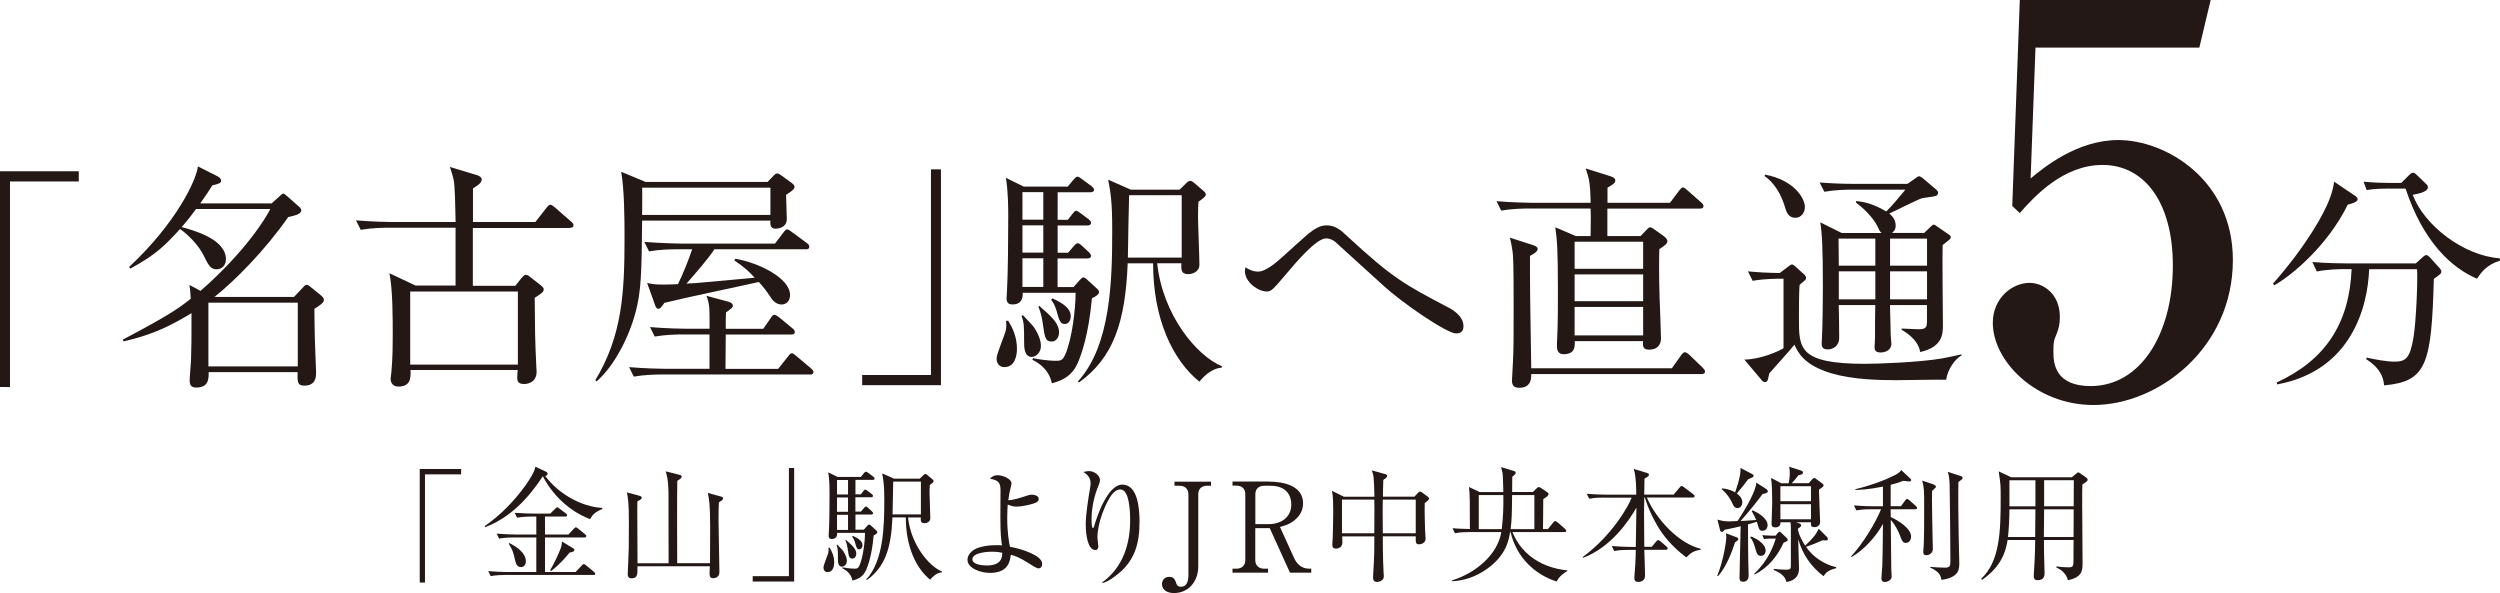
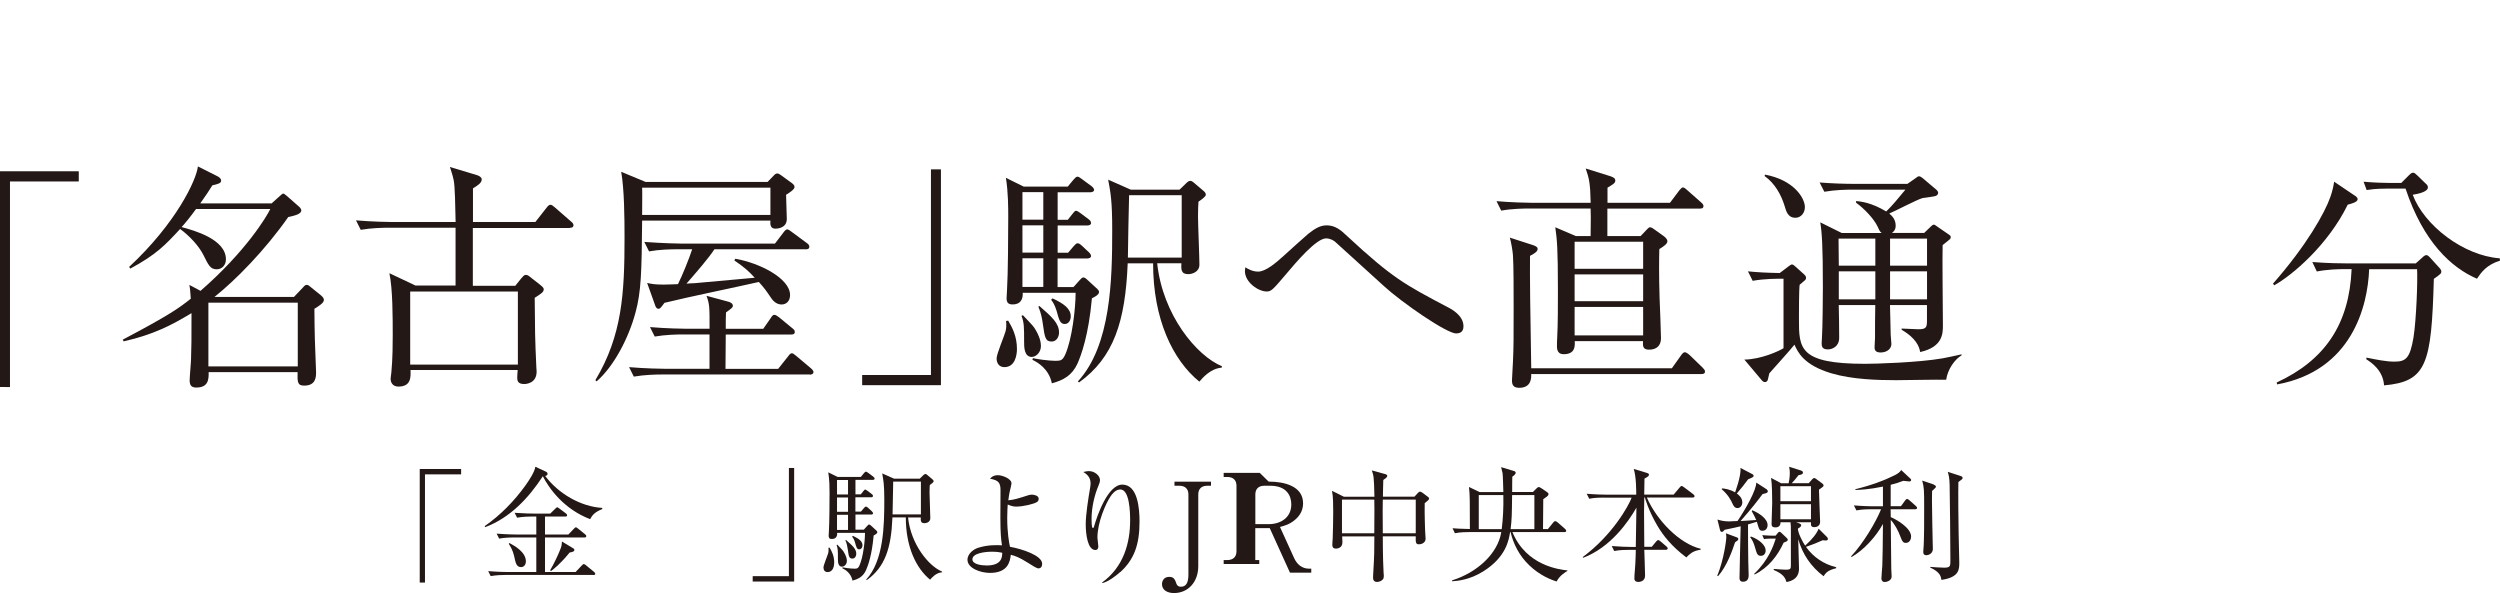
<svg xmlns="http://www.w3.org/2000/svg" id="_レイヤー_2" viewBox="0 0 390.73 92.69">
  <g id="_ヘッダー">
    <path d="M1.56,28.36v32.13H0V26.77h12.31v1.59H1.56Z" style="fill:#231815;" />
    <path d="M42.47,31.77l1.33-1.19c.19-.15.33-.33.48-.33.11,0,.41.26.63.44l1.85,1.63c.19.15.33.41.33.56,0,.59-1.04.82-2.04,1.04-3.59,5.15-8.23,9.86-11.53,12.49h12.42l1.45-1.52c.15-.19.33-.37.56-.37s.41.19.59.33l1.56,1.26c.26.22.52.44.52.78,0,.44-.7.89-1.48,1.37,0,1.07.04,3.93.07,4.78.07,1.71.19,4.97.19,5.12,0,.7,0,2.11-1.85,2.11-1.07,0-1.07-.56-1.04-2.11h-13.9c.04,1.22-.11,2.41-1.93,2.41-.67,0-1.04-.26-1.04-1.11,0-.56.22-2.89.22-3.37.07-1.74.07-3.15.07-7.15-3.04,1.85-5.97,3.37-10.6,4.41l-.15-.26c7.38-3.89,8.93-5.04,10.64-6.41-.11-1.41-.11-1.56-.22-2.15l1.74.93c7.15-6.23,10.38-11.68,10.9-12.79h-11.6c-1,1.37-1.74,2.26-2.26,2.82,1.93.52,6.93,1.89,6.93,5.04,0,.93-.63,1.56-1.45,1.56-.96,0-1.26-.59-2.08-2.26-.7-1.37-2.11-2.93-3.63-4.04-2.3,2.48-3.67,3.97-7.78,6.19l-.19-.26c7.34-6.82,10.53-13.6,10.75-15.71l3.15,1.59c.19.11.48.33.48.63,0,.41-.44.52-1.37.74-.48.78-1,1.56-1.89,2.82h11.16ZM32.57,47.3v9.97h13.97v-9.97h-13.97Z" style="fill:#231815;" />
    <path d="M89.06,35.63h-15.16v9.04h6.63l.96-1.19c.22-.26.44-.52.67-.52.26,0,.44.11.7.33l1.56,1.22c.26.22.56.44.56.7,0,.44-.37.67-1.41,1.33.04,5.08.04,6.26.26,10.93,0,.19.04.33.04.59,0,1.89-1.67,1.96-1.96,1.96-1.07,0-1.07-.63-1.07-1.04,0-.3.04-.74.07-1.15h-16.75c.04,1.08.11,2.59-1.89,2.59-.89,0-1.22-.63-1.22-1.22,0-.15.07-.63.11-.93.22-2.19.22-4.89.22-5.86,0-2.82,0-7.23-.52-9.71l4.08,1.93h6.26v-9.04h-10.45c-.93,0-2.71.04-4.37.33l-.74-1.48c2.56.22,5.19.26,5.71.26h9.86c-.04-2.19-.11-5.75-.3-6.52-.15-.78-.41-1.48-.59-2.08l4.19,1.26c.41.11.78.37.78.67,0,.52-.52.89-1.37,1.41v5.26h9.75l1.74-2.22c.22-.3.41-.48.63-.48.15,0,.37.15.63.37l2.59,2.26c.19.15.37.33.37.56,0,.37-.33.41-.56.41ZM80.94,45.56h-16.83v11.42h16.83v-11.42Z" style="fill:#231815;" />
    <path d="M122.86,30.44c0,.59.11,3.22.11,3.78,0,1.48-1.56,1.52-1.78,1.52-.82,0-.82-.7-.78-1.26h-20.05c-.07,8.12-.15,11.12-1.04,14.38-1.04,3.89-3.34,8.38-6.08,10.75l-.19-.19c4.19-7,4.56-13.56,4.56-22.27,0-3.22-.04-7.52-.52-10.3l3.82,1.59h19.05l.93-.96c.19-.22.37-.37.59-.37.19,0,.37.11.63.3l1.63,1.19c.26.19.44.37.44.63,0,.37-.7.82-1.33,1.22ZM126.56,58.53h-23.13c-.93,0-2.71.04-4.37.33l-.74-1.48c2.56.22,5.19.26,5.71.26h6.86v-5.37h-4.19c-.93,0-2.71.04-4.37.33l-.74-1.48c2.56.22,5.23.26,5.71.26h3.6c0-3.45,0-3.82-.48-5.15l3.3.89c.33.07.82.26.82.67,0,.26-.15.37-1.07,1.04-.04.82-.04,1-.04,2.56h5.86l1.19-1.71c.19-.3.33-.48.56-.48.15,0,.52.22.7.37l2.11,1.74c.19.15.37.3.37.56,0,.37-.3.41-.56.41h-10.23c0,.56-.04,5.23-.04,5.37h8.23l1.56-1.96c.22-.3.37-.48.59-.48.15,0,.3.11.67.41l2.33,1.96c.15.15.37.33.37.56,0,.33-.33.41-.56.41ZM120.41,29.33h-20.05c.04.59,0,2.85,0,4.26h20.05v-4.26ZM125.93,38.96h-14.27c-.89,1.37-2.85,3.63-4.37,5.37.33-.04.7-.04,1.26-.07,1.19-.11,2-.19,9.41-.85-.96-1.04-1.56-1.59-3.19-2.71l.15-.26c3.71.63,8.56,3.04,8.56,5.67,0,1-.63,1.48-1.33,1.48-.82,0-1.37-.63-1.59-.96-.93-1.37-1.04-1.52-1.96-2.56-4.08.93-10.67,2.26-14.75,3.26-.63.85-.7.93-.93.93-.26,0-.41-.22-.48-.41l-1.3-3.63c.67.15,1.11.26,2.63.26,1.04,0,1.78-.07,2.19-.07.67-1.33,1.74-3.97,2.22-5.45h-2.37c-1,0-2.78.04-4.37.33l-.74-1.48c3.04.22,5.26.26,5.71.26h14.71l1.33-1.74c.22-.3.41-.48.59-.48s.37.15.67.37l2.41,1.78c.22.15.37.33.37.56,0,.37-.33.41-.56.41Z" style="fill:#231815;" />
    <path d="M134.75,60.2v-1.59h10.75V26.47h1.56v33.73h-12.31Z" style="fill:#231815;" />
    <path d="M156.98,57.38c-.78,0-1.22-.56-1.22-1.37,0-.7,1.26-3.63,1.41-4.26.15-.63.11-1.15.07-1.59l.33-.04c.63,1.04,1.37,2.45,1.37,4.41,0,1-.3,2.85-1.96,2.85ZM170.66,46.6c-.52,5.78-1.67,8.9-2.26,10.23-.85,1.85-2.19,2.59-4,3.08-.48-2.3-2.26-3.3-3.04-3.67l.07-.26c2.08.41,3.48.41,3.6.41.74,0,1.04-.07,1.45-.96,1.08-2.41,1.63-7.23,1.63-9.67h-8.27c.04.59-.04,1.82-1.59,1.82-.74,0-.93-.37-.93-1,0-.22.07-1.11.07-1.3.15-2.33.19-8.78.19-11.34,0-1.3,0-3.97-.37-6.15l2.78,1.37h6.89l.89-1.07c.26-.3.44-.48.63-.48.22,0,.41.19.74.41l1.45,1.07c.26.19.41.44.41.59,0,.26-.33.37-.59.37h-5.11v4.3h1.59l.7-.89c.3-.37.41-.52.59-.52s.41.19.74.41l1.19.89c.19.15.41.33.41.59,0,.33-.33.41-.59.41h-4.63v4.26h1.63l.89-1.04c.26-.3.41-.44.59-.44.22,0,.37.11.67.37l1.11,1.04c.22.19.33.44.33.59,0,.22-.22.37-.56.37h-4.67v4.48h2.48l.96-1.07c.22-.26.41-.44.59-.44s.41.15.74.48l1.45,1.33c.15.15.26.3.26.48,0,.44-.85.85-1.11.96ZM161.28,55.79c-1.22,0-1.22-1.56-1.22-2.34,0-2.3,0-3.08-.41-4.08l.22-.11c.26.3,1.59,1.63,1.78,1.96.89,1.37,1.04,2.33,1.04,2.85,0,1.07-.82,1.71-1.41,1.71ZM163.06,30.03h-3.26v4.3h3.26v-4.3ZM163.06,35.22h-3.26v4.26h3.26v-4.26ZM163.06,40.37h-3.26v4.48h3.26v-4.48ZM164.36,53.38c-.96,0-1.08-.63-1.37-2.74-.11-.82-.3-1.78-.7-2.71l.15-.11c1.96,1.7,3.08,2.71,3.08,4.15,0,.63-.37,1.41-1.15,1.41ZM166.43,50.64c-.74,0-.89-.59-1.3-2.08-.3-.96-.59-1.37-.85-1.71l.22-.22c1.74.82,2.85,1.59,2.85,2.82,0,.59-.33,1.19-.93,1.19ZM190.97,57.46c-1.78.11-3.08,1.67-3.52,2.19-4.15-3.37-7.23-9.75-7.23-18.49h-3.97c-.37,9.12-2.19,14.71-7.6,18.61l-.19-.15c5.19-5.63,5.37-15.97,5.37-23.68,0-4.6-.26-5.82-.63-7.86l3.52,1.56h7.64l1.07-1.04c.22-.22.41-.33.59-.33s.33.07.63.33l1.48,1.26c.22.19.33.37.33.59,0,.26-.7.78-1.15,1.07-.04.63-.07,1.33-.07,2.33,0,1.19.22,6.38.22,7.52s-1.15,1.48-1.74,1.48c-1.19,0-1.11-.82-1.08-1.7h-3.78c.85,8.08,6.19,14.49,10.12,16.09l-.04.22ZM184.7,30.51h-8.23c-.04,1.41-.19,8.23-.19,9.75h8.41v-9.75Z" style="fill:#231815;" />
    <path d="M227.6,52.12c-1.52,0-8.56-4.89-11.23-7.34-1.07-.96-6.63-6-7.71-7-.19-.15-.7-.52-1.41-.52-1.52,0-4.63,3.67-6.19,5.52-2.11,2.48-2.37,2.78-3.08,2.78-1.33,0-3.41-1.45-3.41-3.19,0-.15.04-.33.07-.59.37.22,1.07.67,2,.67,1.15,0,2.74-1.33,3.97-2.45.63-.56,3.3-3,3.85-3.45,1.08-.85,1.89-1.33,2.89-1.33,1.3,0,2.19.7,3.22,1.7,7.04,6.52,8.93,7.52,15.6,11.04.67.33,2.56,1.33,2.56,3.04,0,1.07-.82,1.11-1.15,1.11Z" style="fill:#231815;" />
    <path d="M261,31.7l1.45-1.93c.19-.22.41-.48.56-.48.19,0,.48.22.67.41l2.19,1.93c.22.19.37.37.37.56,0,.37-.3.41-.56.41h-14.46v4.3h5.19l.78-.82c.26-.26.48-.56.7-.56s.52.22.67.33l1.45,1.04c.26.19.59.48.59.82,0,.37-.48.74-1.26,1.22-.04,1.52-.07,4.04.04,7.6.04.96.22,5.63.22,6.34,0,1.15-.7,1.78-1.85,1.78-1,0-1-.56-.96-1.33h-10.67c.04.78.07,2.04-1.74,2.04-.85,0-1.04-.63-1.04-1.19,0-.33,0-1,.04-1.45.11-2,.11-5.11.11-7.3,0-6.86-.15-7.97-.41-9.9l3.19,1.37h2.33c.04-2.96.04-3.3,0-4.3h-9.6c-.63,0-2.59,0-4.37.33l-.74-1.48c2.15.19,4.93.26,5.71.26h9.01c-.07-3.26-.26-3.82-.78-5.37l3.89,1.22c.41.15.74.3.74.67,0,.41-.37.59-1.22,1.11v2.37h9.78ZM261.29,57.57l1.45-2.04c.19-.26.37-.48.59-.48.19,0,.48.22.67.37l2.11,2.04c.19.19.37.41.37.59,0,.37-.3.41-.56.41h-26.61c.04.56.04,2.15-1.85,2.15-.89,0-1.15-.41-1.15-1.15,0-.48.15-2.45.15-2.85.11-2.15.11-4.11.11-8.49,0-2.63,0-6.71-.11-8.27-.07-.78-.26-1.89-.48-2.71l3.56,1.15c.44.15.78.3.78.59,0,.41-.37.67-1.19,1.11-.04,2.34.04,9.79.19,17.57h21.98ZM246.1,37.78v4.23h10.71v-4.23h-10.71ZM246.1,42.89v4.19h10.71v-4.19h-10.71ZM246.1,47.97v4.45h10.71v-4.45h-10.71Z" style="fill:#231815;" />
    <path d="M304.18,59.35c-1.26-.04-6.71.07-7.82.07-2.85,0-6.86-.11-10.12-1.07-4.37-1.3-5.26-3.34-5.78-4.48-.56.74-3.37,3.82-3.93,4.48-.11.37-.19.93-.26,1.07-.04.11-.19.3-.41.3-.19,0-.37-.11-.52-.3l-2.71-3.22c2.63-.04,5.41-1.33,6.12-1.78v-10.86c-1.11,0-3,0-4.82.33l-.74-1.48c1.63.15,2.74.22,4.97.26l1.37-1.04c.22-.15.41-.3.52-.3.15,0,.33.11.48.26l1.48,1.33c.15.15.26.3.26.48,0,.22-.11.37-.22.44-.19.15-.56.48-.78.67-.11.74-.11,4.52-.11,5.34,0,4.6,0,7.01,10.34,7.01,1.63,0,8.23-.19,12.08-.85.78-.15,2.04-.41,3-.63v.15c-1.08.63-2.19,2.22-2.41,3.82ZM280.57,34.03c-1.11,0-1.41-1-1.63-1.78-.56-1.85-1.56-3.6-3.15-4.74l.07-.22c4.52.85,6.23,3.67,6.23,5.08,0,.89-.59,1.67-1.52,1.67ZM304.77,37.37c-.15.15-.96.78-1.15.93-.07,1.78.04,10.53.04,12.53,0,1.26,0,3.41-3.56,4.19-.22-1.56-1.56-2.71-2.89-3.48v-.19c.37,0,2.19.11,2.59.11,1.22,0,1.37-.26,1.37-1.33v-2.45h-5.78c0,.37.11,3.97.11,4.63,0,.15.11,1.3.11,1.45,0,.67-.59,1.33-1.7,1.33-.93,0-.93-.56-.93-.85,0-.19.07-1.19.07-1.41,0-.74,0-4.34.04-5.15h-5.71c.04.74.07,4.3.07,5.11,0,1.37-1.07,1.82-1.78,1.82-.96,0-.96-.59-.96-1,0-.11.04-.59.04-.7.11-1.67.15-6.52.15-7.97,0-6.56-.15-8.64-.41-10.19l3.37,1.67h6.23c-.3-.26-.33-.33-.63-1-.63-1.3-2.11-2.82-3.37-3.74v-.26c.7.07,2.37.22,4.71,1.63.89-.85,1.93-2.11,3-3.41h-8.3c-.96,0-2.74.04-4.37.33l-.74-1.45c1.93.15,3.82.22,5.71.22h8.01l1.33-.93c.15-.11.33-.26.48-.26.19,0,.48.19.59.3l2.15,1.82c.07.07.26.26.26.48,0,.07-.07.33-.3.44-.26.15-1.82.3-2.15.37-.82.22-4.37,2.08-5.19,2.41.33.3,1,.85,1,1.89,0,.67-.33.96-.59,1.15h5.04l1.04-1c.15-.15.3-.3.48-.3.11,0,.33.15.41.22l1.93,1.33c.19.11.3.26.3.37,0,.15-.04.22-.11.33ZM293.1,37.29h-5.75c0,1.04.04,3,.04,4.23h5.71v-4.23ZM293.1,42.41h-5.71v4.37h5.71v-4.37ZM301.18,37.29h-5.78v4.23h5.78v-4.23ZM301.18,42.41h-5.78v4.37h5.78v-4.37Z" style="fill:#231815;" />
-     <path d="M318.13,7.44l-.76,20.45c2.03-1.69,7.27-6,13.69-6,7.44,0,17.92,6.17,17.92,18.76,0,13.77-11.66,22.65-21.8,22.65-8.96,0-15.72-6.84-15.72-12.84,0-3.89,3.04-6.25,5.75-6.25,2.11,0,4.73,1.69,4.73,5.32,0,1.1-.17,1.86-.59,2.87-.34.76-.42,1.01-.42,2.62,0,1.86.34,5.32,5.83,5.32,7.77,0,12.84-8.11,12.84-18.84,0-9.8-4.39-15.72-10.99-15.72-6.17,0-10.73,4.99-12.93,7.52l-1.18-1.1,1.18-32.2h29.83l-1.77,7.44h-25.6Z" style="fill:#231815;" />
    <path d="M366.93,31.99c-3.08,6.3-8.67,11.04-11.49,12.6l-.19-.26c5.19-5.89,8.12-11.08,8.97-13.56.33-.93.48-1.67.59-2.37l3.19,2.15c.19.11.48.33.48.59,0,.44-.96.7-1.56.85ZM380.39,43.59c-.37,13.34-1.11,16.05-7.78,16.64-.15-2.33-1.96-3.56-2.78-4.08l.04-.26c1.56.33,3.15.63,4.3.63,1.78,0,2.48-.41,3.04-3.78.44-2.74.67-8.93.56-10.67h-7.49c-.22,5.82-2.71,15.86-14.38,18.01l-.07-.3c7.52-3.48,11.34-9.08,11.71-17.72h-1.07c-.93,0-2.71.04-4.37.37l-.7-1.48c2.3.19,4.56.22,5.67.22h10.49l1-.89c.22-.22.44-.41.67-.41.19,0,.37.19.52.33l1.48,1.63c.19.19.33.41.33.59,0,.33-.11.41-1.15,1.15ZM387.13,43.56c-3.97-1.7-8.38-5.71-11.16-14.08h-2.97c-1.85,0-2.59.15-3.11.22l-.48-1.3c1.67.15,3.3.19,4.04.19h1.85l1.19-1.19c.33-.33.48-.41.67-.41.22,0,.37.19.63.41l1.37,1.33c.22.19.3.33.3.56,0,.74-1.71,1.04-2.37,1.15,1.78,4.78,7.93,9.53,13.6,9.93l.04.37c-2.08.63-2.93,1.82-3.6,2.82Z" style="fill:#231815;" />
    <path d="M66.42,74.14v16.91h-.82v-17.75h6.47v.84h-5.66Z" style="fill:#231815;" />
    <path d="M92.23,81.14c-4.13-1.58-6.44-4.84-7.39-6.71-2.24,3.45-5.15,6.51-9.01,7.96l-.08-.16c2.48-1.72,4.6-3.9,6.36-6.34.58-.82,1.46-2.13,1.56-2.94l1.64.76c.14.06.27.18.27.33,0,.27-.23.31-.37.35,2.05,2.75,5.56,4.8,8.91,4.99l.02.18c-1.13.45-1.56.92-1.91,1.58ZM92.74,89.86h-13.75c-.49,0-1.42.02-2.3.18l-.39-.78c1.35.12,2.73.14,3,.14h4.52v-5.4h-3.51c-.19,0-1.4,0-2.3.18l-.39-.78c1.37.12,2.85.14,3,.14h3.2v-2.81h-.7c-.49,0-1.42.02-2.3.18l-.39-.76c1.35.1,2.71.12,3,.12h2.57l.76-.74c.16-.14.25-.25.33-.25s.23.14.35.21l.99.74c.1.08.2.18.2.31,0,.18-.16.19-.29.19h-3.16v2.81h3.65l.84-.88c.14-.14.25-.25.33-.25.1,0,.23.12.35.21l1.09.88c.12.1.19.18.19.29,0,.2-.16.21-.29.21h-6.16v5.4h4.78l.96-1.01c.16-.16.23-.23.31-.23.12,0,.25.1.37.2l1.23,1.01c.12.1.2.2.2.31,0,.18-.18.19-.29.19ZM81.41,88.63c-.6,0-.78-.55-.9-1.03-.23-1.09-.37-1.64-.99-2.61l.1-.12c.86.47,2.57,1.42,2.57,2.87,0,.51-.29.9-.78.9ZM89.02,86.37c-1.5,1.83-2.46,2.55-2.89,2.87l-.16-.1c.62-1.03,1.25-2.4,1.56-3.18.25-.58.27-.82.29-1.33l1.74,1.05c.18.1.21.18.21.25,0,.29-.33.35-.76.43Z" style="fill:#231815;" />
-     <path d="M112.36,78.51c-.04.68-.06,1.27-.06,2.83,0,1.27.14,6.92.14,8.07,0,.96-.92.96-.99.96-.55,0-.55-.47-.55-.78,0-.18.04-.94.04-1.09h-11.31c.02,1.27.02,1.89-.94,1.89-.58,0-.58-.49-.58-.7,0-.57.16-3.39.16-4.04,0-.68.02-2.77.02-4.15,0-2.94-.14-3.65-.31-4.54l1.91.51c.19.06.41.12.41.31,0,.21-.08.25-.68.58-.02.39-.02.72-.02,1.19,0,1.35.04,7.27.04,8.48h4.86s-.02-8.7-.02-8.72c.06-3.88-.14-4.56-.43-5.64l2.18.55c.16.04.31.1.31.27,0,.23-.14.31-.68.66-.06.96-.02,11.92-.02,12.87h5.13c0-.92.02-4.95.02-5.77,0-3.53-.18-4.31-.37-5.21l2.01.55c.23.06.37.12.37.31,0,.21-.08.25-.62.6Z" style="fill:#231815;" />
    <path d="M117.64,90.89v-.84h5.66v-16.91h.82v17.75h-6.47Z" style="fill:#231815;" />
    <path d="M129.34,89.41c-.41,0-.64-.29-.64-.72,0-.37.66-1.91.74-2.24.08-.33.06-.6.04-.84l.18-.02c.33.55.72,1.29.72,2.32,0,.53-.16,1.5-1.03,1.5ZM136.54,83.74c-.27,3.04-.88,4.68-1.19,5.38-.45.98-1.15,1.37-2.11,1.62-.25-1.21-1.19-1.74-1.6-1.93l.04-.14c1.09.21,1.83.21,1.89.21.39,0,.55-.04.76-.51.57-1.27.86-3.8.86-5.09h-4.35c.02.31-.02.96-.84.96-.39,0-.49-.19-.49-.53,0-.12.04-.59.04-.68.08-1.23.1-4.62.1-5.97,0-.68,0-2.09-.2-3.24l1.46.72h3.63l.47-.57c.14-.16.23-.25.33-.25.12,0,.21.1.39.21l.76.57c.14.1.21.23.21.31,0,.14-.18.19-.31.19h-2.69v2.26h.84l.37-.47c.16-.2.21-.27.31-.27s.21.1.39.21l.62.47c.1.08.21.18.21.31,0,.18-.18.21-.31.21h-2.44v2.24h.86l.47-.55c.14-.16.21-.23.31-.23.12,0,.19.06.35.19l.59.55c.12.1.18.23.18.31,0,.12-.12.19-.29.19h-2.46v2.36h1.31l.51-.57c.12-.14.21-.23.31-.23s.21.08.39.25l.76.7c.08.08.14.16.14.25,0,.23-.45.45-.58.51ZM131.6,88.57c-.64,0-.64-.82-.64-1.23,0-1.21,0-1.62-.21-2.15l.12-.06c.14.16.84.86.94,1.03.47.72.55,1.23.55,1.5,0,.57-.43.9-.74.9ZM132.54,75.02h-1.72v2.26h1.72v-2.26ZM132.54,77.75h-1.72v2.24h1.72v-2.24ZM132.54,80.46h-1.72v2.36h1.72v-2.36ZM133.22,87.3c-.51,0-.57-.33-.72-1.44-.06-.43-.16-.94-.37-1.42l.08-.06c1.03.9,1.62,1.42,1.62,2.18,0,.33-.19.74-.6.74ZM134.31,85.86c-.39,0-.47-.31-.68-1.09-.16-.51-.31-.72-.45-.9l.12-.12c.92.43,1.5.84,1.5,1.48,0,.31-.18.62-.49.62ZM147.22,89.45c-.94.06-1.62.88-1.85,1.15-2.18-1.77-3.8-5.13-3.8-9.73h-2.09c-.19,4.8-1.15,7.74-4,9.79l-.1-.08c2.73-2.96,2.83-8.4,2.83-12.46,0-2.42-.14-3.06-.33-4.13l1.85.82h4.02l.57-.55c.12-.12.21-.18.31-.18s.18.04.33.18l.78.66c.12.1.18.19.18.31,0,.14-.37.41-.6.57-.02.33-.04.7-.04,1.23,0,.62.12,3.35.12,3.96s-.6.78-.92.78c-.62,0-.58-.43-.57-.9h-1.99c.45,4.25,3.26,7.62,5.32,8.46l-.02.12ZM143.93,75.27h-4.33c-.02.74-.1,4.33-.1,5.13h4.43v-5.13Z" style="fill:#231815;" />
    <path d="M162.31,88.84c-.27,0-.99-.45-1.72-.92-1.33-.84-1.97-1.05-2.61-1.21-.12,1.11-.47,2.83-3.26,2.83-1.46,0-3.51-.72-3.51-2.05,0-1.01,1.05-1.7,1.72-1.89,1.5-.47,2.91-.41,3.67-.37-.12-.74-.25-1.81-.25-4.31,0-.39.02-4.11.02-4.25,0-1.17-.23-1.6-1.64-1.85.18-.19.49-.55,1.23-.55.68,0,2.13.53,2.13,1.29,0,.14-.18.88-.23,1.07-.08.33-.16.68-.27,1.56.84-.06,1.58-.29,3.1-.78.18-.06.35-.1.58-.1.27,0,1.07.12,1.07.64,0,.27-.12.41-.27.51-.45.31-2.15.72-3.28.72-.47,0-.92-.16-1.29-.33-.02.35-.08,1.07-.08,2.09,0,2.32.29,3.9.43,4.52,1.85.33,5.03,1.35,5.03,2.65,0,.39-.16.72-.57.72ZM155.02,86.23c-1.01,0-3.04.21-3.04,1.19,0,.78,1.4.96,2.24.96,2.34,0,2.42-1.31,2.42-1.99-.39-.08-.82-.16-1.62-.16Z" style="fill:#231815;" />
    <path d="M175.07,89.41c-.64.58-1.87,1.52-2.77,1.72l-.04-.1c3.37-2.44,4.37-6.2,4.37-9.69,0-1.29-.08-4.84-1.54-4.84-.78,0-1.33.8-1.5,1.05-.78,1.13-2.07,4.11-2.07,6.46,0,.21.14,1.21.14,1.4,0,.21-.08.55-.47.55-1.15,0-1.5-2.28-1.5-4.04,0-1.48.41-4.06.68-5.64.02-.1.08-.47.08-.74,0-1.05-.72-1.5-1.13-1.77.18-.04.51-.14.88-.14.9,0,1.72.72,1.72,1.4,0,.31-.12.57-.23.86-.6,1.4-1.09,3.37-1.09,5.23,0,.29,0,1.4.2,1.4.12,0,.16-.1.18-.19.45-1.6,2.13-6.59,4.43-6.59,2.44,0,2.69,3.82,2.69,5.77,0,3.59-.82,5.91-3,7.9Z" style="fill:#231815;" />
    <path d="M189.26,75.92h-.6c-.78,0-1.38.41-1.38,1.35v11.21c0,2.5-1.6,4.21-3.8,4.21-1.01,0-1.87-.45-1.87-1.4,0-.45.27-1.13,1.11-1.13.58,0,.86.18,1.13,1.03.12.37.35.51.72.51.88,0,1.17-.74,1.17-1.91v-12.52c0-.88-.55-1.35-1.38-1.35h-.8v-.64h5.71v.64Z" style="fill:#231815;" />
-     <path d="M198.28,75.27c2.4,0,5.38.68,5.38,3.39,0,.9-.33,1.81-1.29,2.61-.8.66-1.52.88-2.32,1.09l2.22,4.88c.45.98,1.23,1.64,2.34,1.64h.33v.62h-3.33l-3.16-6.96h-2.26v4.99c0,.86.55,1.35,1.38,1.35h.62v.62h-5.56v-.62h.6c.86,0,1.4-.49,1.4-1.35v-10.28c0-.84-.51-1.35-1.4-1.35h-.6v-.64h5.64ZM196.2,81.92h2.09c1.81,0,3.53-.98,3.53-3.08,0-1.35-.72-2.92-3.28-2.92h-.96c-.84,0-1.38.47-1.38,1.35v4.66Z" style="fill:#231815;" />
+     <path d="M198.28,75.27c2.4,0,5.38.68,5.38,3.39,0,.9-.33,1.81-1.29,2.61-.8.66-1.52.88-2.32,1.09l2.22,4.88c.45.98,1.23,1.64,2.34,1.64h.33v.62h-3.33l-3.16-6.96h-2.26v4.99h.62v.62h-5.56v-.62h.6c.86,0,1.4-.49,1.4-1.35v-10.28c0-.84-.51-1.35-1.4-1.35h-.6v-.64h5.64ZM196.2,81.92h2.09c1.81,0,3.53-.98,3.53-3.08,0-1.35-.72-2.92-3.28-2.92h-.96c-.84,0-1.38.47-1.38,1.35v4.66Z" style="fill:#231815;" />
    <path d="M222.67,78.63c-.04,1.7.06,4,.06,4.21s.08,1.17.08,1.37c0,.53-.51.86-1.05.86-.51,0-.51-.33-.49-1.25h-5.15c0,.41,0,3.35.12,5.6,0,.2.04.55.04.57,0,.23-.02.43-.18.59-.23.25-.58.37-.88.37-.62,0-.62-.51-.62-.72,0-.08.02-.41.02-.51.18-2.94.18-3.84.18-5.89h-5.03c0,.16.04.78.04.92,0,.99-.94.99-1.01.99-.57,0-.57-.41-.57-.64,0-.33.06-.74.06-.96.04-1.11.08-2.81.08-4.15,0-.88,0-2.42-.19-3.28l1.85.92h4.78c-.06-3.06-.12-3.33-.41-4.11l2.11.58c.16.04.31.14.31.27,0,.18-.16.33-.62.64-.04.41-.04,2.24-.06,2.61h4.93l.58-.62c.06-.06.18-.16.27-.16.14,0,.25.06.35.14l.84.62c.12.08.25.2.25.33,0,.16-.25.37-.68.7ZM214.79,78.08h-5.05v5.27h5.05c0-.47.02-3.51.02-3.76,0-.33,0-1.03-.02-1.5ZM221.27,78.08h-5.15c0,.35-.02,1.17-.02,1.68s.02,3.02.02,3.59h5.15v-5.27Z" style="fill:#231815;" />
    <path d="M243.29,90.89c-.76-.25-2.59-.9-4.29-2.55-1.56-1.5-2.46-3.3-2.91-5.17h-.08c-.18,1.19-.6,3.88-4.17,6.12-2.16,1.36-4.06,1.5-4.88,1.56l-.02-.14c3.94-1.23,7.16-4.19,7.7-7.55h-4.95c-.49,0-1.4,0-2.3.18l-.37-.78c.55.04,1.25.1,2.71.12,0-4.29,0-5.36-.14-6.57l1.66.8h3.71c-.02-.62-.06-2.5-.12-2.96-.02-.16-.21-.82-.23-.94l1.99.6c.21.06.29.14.29.31,0,.16-.29.43-.53.58-.02.37-.02,2.07-.02,2.4h3.24l.53-.53c.18-.18.29-.25.39-.25s.21.06.47.23l.84.57c.14.1.21.2.21.29,0,.18-.06.31-.82.8-.02.6-.02,1.79-.02,2.42,0,.31,0,1.19-.02,2.26h.76l.84-1.03c.12-.16.21-.21.31-.21.08,0,.23.06.37.19l1.15,1.01c.12.1.19.19.19.33,0,.12-.1.18-.29.18h-8.11c2.18,5.3,7.41,5.85,8.58,5.99l.02.08c-.39.23-1.21.72-1.7,1.66ZM231.12,77.38v5.32h3.59c.21-1.79.29-3.37.25-5.32h-3.84ZM239.8,77.38h-3.47c-.04,3.26-.04,3.65-.23,5.32h3.71v-5.32Z" style="fill:#231815;" />
    <path d="M250.68,77.77c-.49,0-1.42,0-2.3.18l-.39-.78c1.33.12,2.71.14,3,.14h4.74c0-.64,0-2.81-.39-4.02l2.11.64c.18.06.27.12.27.25,0,.18-.1.31-.7.62,0,.14-.02,1.66-.04,2.5h4.6l.92-1.09c.14-.18.23-.25.33-.25s.21.08.39.21l1.42,1.07c.14.1.2.21.2.31,0,.14-.1.21-.29.21h-7.16c1.52,3.51,5.05,7.2,8.41,8.01v.14c-.8.16-1.33.25-2.24,1.21-2.3-1.72-3.65-3.47-4.5-4.91-1.42-2.4-1.95-4.35-1.97-4.45h-.1c-.02,1.23-.04,2.07-.04,2.28,0,.86.04,4.64.04,5.42h1.17l.68-.82c.14-.16.23-.23.33-.23s.21.08.35.2l.94.8c.14.12.19.21.19.31,0,.12-.12.21-.29.21h-3.37c.02.62.12,3.45.12,4.04,0,.9-.84.98-1.03.98-.64,0-.64-.41-.64-.6,0-.58.12-1.5.14-2.09.06-1.13.08-1.81.08-2.32h-1.07c-.49,0-1.42,0-2.3.18l-.39-.78c1.21.1,2.42.14,3,.14h.76c.02-.88.1-5.62.1-6.14-1.25,2.2-4.04,6.22-8.33,7.84l-.06-.12c4.62-3.41,7.18-8.01,7.64-9.28h-4.31Z" style="fill:#231815;" />
    <path d="M268.39,90c1.09-2.67,1.42-5.73,1.42-5.99,0-.21-.02-.45-.06-.66l1.72.64c.08.04.21.1.21.25,0,.18-.06.21-.51.53-.41,1.25-1.27,3.72-2.65,5.28l-.14-.06ZM276.15,76.52c.08.06.14.14.14.27,0,.23-.19.29-.82.43-.66.9-1.7,2.26-3.43,4.21.1-.02,1.42-.06,2.44-.16-.14-.33-.37-.82-.7-1.38l.1-.14c1.05.45,2.38,1.31,2.38,2.32,0,.45-.27.88-.78.88s-.53-.16-.9-1.4c-.29.1-.62.19-1.38.41.02,2.69,0,4.08.04,5.73,0,.35.06,1.85.06,2.16,0,.29,0,1.07-.88,1.07-.55,0-.55-.45-.55-.6,0-.9.16-6.79.18-8.07-.49.12-1.11.27-2.5.55-.27.29-.29.33-.45.33-.14,0-.23-.14-.27-.27l-.41-1.66c.43.12.94.29,1.81.29.12,0,1.17-.04,1.33-.06,1.29-1.91,2.94-4.82,2.93-6.01l1.68,1.09ZM269.15,76.33c.41.04,1.17.12,2.03.62,0-.02.98-2.57.84-3.82l1.87.98c.12.06.19.16.19.25,0,.19-.18.27-.86.55-.7.96-.96,1.25-1.77,2.22.25.19.86.64.86,1.38,0,.53-.35.9-.74.9-.49,0-.66-.41-.8-.7-.21-.51-.74-1.46-1.68-2.24l.06-.14ZM273.66,83.85c1.31.47,2.3,1.38,2.3,2.18,0,.45-.25.84-.74.84-.55,0-.64-.31-.94-1.36-.16-.55-.39-1.15-.74-1.54l.12-.12ZM276.68,84.18c-.49,0-.82.04-.98.08l-.27-.62c.72.06,1.31.08,1.48.08h.6l.37-.45s.14-.16.25-.16c.08,0,.21.1.29.18l.78.74c.08.08.21.19.21.33,0,.16-.06.23-.64.45-.94,2.05-2.38,3.92-4.56,4.99l-.04-.12c2.26-2.16,3-4.37,3.37-5.5h-.88ZM280.73,81.63l.35.12c.14.04.43.16.43.35,0,.23-.35.43-.51.51,0,.72.76,2.13,1.13,2.67,1.11-1.01,1.79-1.85,2.11-2.65l1.35,1.35s.1.16.1.25c0,.04-.02.25-.31.25-.06,0-.31-.02-.51-.04-.94.43-1.66.7-2.61,1.03,1.13,1.6,2.81,2.73,4.72,3.18v.16c-1.37.33-1.64.76-1.97,1.25-1.97-1.5-3.28-3.41-3.96-5.79,0,.72.12,3.9.12,4.54,0,.47,0,1.81-1.95,2.16-.21-.62-.43-1.23-2.01-1.89l.02-.16c.31.04,1.62.12,1.87.12.78,0,.8-.16.8-.74v-5.27c0-.66,0-1.07-.06-1.4h-1.56c.02.53-.31.8-.78.8-.43,0-.62-.16-.62-.51,0-.27.1-2.83.1-3.35,0-1.03-.02-2.98-.18-3.88l1.58.84h1.17c.08-.33.18-.92.18-1.62,0-.35-.02-.51-.1-.96l1.83.58c.16.06.33.14.33.33,0,.25-.19.31-.7.41-.39.53-.66.82-1.05,1.25h2.65l.53-.6c.06-.08.23-.21.33-.21s.21.08.29.14l.92.68c.12.08.25.21.25.33,0,.18-.08.21-.72.68,0,.8.18,4.56.18,4.99,0,.58-.39.86-.92.86s-.53-.31-.51-.76h-2.3ZM278.26,75.99v2.34h4.78v-2.34h-4.78ZM283.04,81.16v-2.36h-4.78v2.36h4.78Z" style="fill:#231815;" />
    <path d="M297.09,79.13l.66-.9c.1-.14.21-.25.31-.25.12,0,.27.14.37.21l.99.88c.12.1.2.2.2.31,0,.2-.18.21-.29.21h-3.84c0,.39.02.84.02,1.23.84.35,3.18,1.66,3.18,3.04,0,.39-.21.99-.84.99-.33,0-.53-.12-.86-1.05-.27-.76-.86-1.89-1.48-2.54.02,1.21.06,6.53.08,7.61,0,.19.06,1.05.06,1.23,0,.6-.68.86-1.11.86-.31,0-.49-.23-.49-.55s.12-1.72.14-1.99c.04-1.17.08-3.41.1-6.53-1.07,1.95-2.98,4.08-4.91,5.17l-.08-.1c1.93-2.05,3.88-5.36,4.7-7.37h-1.58c-.35,0-1.33,0-2.28.18l-.39-.78c1.44.12,2.71.14,3,.14h1.54v-3.08c-2.16.45-3.61.51-4.31.53v-.12c2.46-.6,4.6-1.4,6.18-2.2.49-.25.82-.51.98-.8l1.4,1.31c.08.06.16.16.16.25,0,.14-.12.23-.29.23-.12,0-.62-.06-.94-.1-.64.25-1.19.43-1.97.62v3.35h1.6ZM302.24,75.76c.08.02.33.14.33.29,0,.14-.06.18-.6.68-.02.37-.02.76-.02,1.42,0,1.81.1,5.6.12,6.9,0,.25.02.58.02.74,0,.78-.76.99-1.01.99-.35,0-.49-.18-.49-.49,0-.12.02-.29.02-.39.14-1.35.12-5.21.12-6.77,0-2.57-.02-3-.31-4.02l1.83.62ZM306.45,74.41c.14.04.29.1.29.29,0,.16-.08.21-.66.64-.04,1.33,0,6.61.04,8.13.04,1.48.1,4.21.1,4.47,0,1.03,0,2.3-2.79,2.69-.08-.51-.18-1.21-1.76-1.93l.02-.1c.43.04,1.72.12,2.18.12.96,0,.96-.27.96-1.13,0-2.22-.08-10.04-.12-11.84-.02-1.09-.16-1.56-.29-2.01l2.03.66Z" style="fill:#231815;" />
-     <path d="M323.83,74.59l.68-.58c.16-.14.23-.18.29-.18.1,0,.23.08.31.14l.98.7c.12.08.2.21.2.29,0,.21-.25.41-.82.74-.04.74-.04.82-.04,2.91,0,1.48.06,8,.06,9.32,0,1.17,0,2.28-2.28,2.75-.37-1.31-1.36-1.77-1.83-1.99l.04-.16c.62.08,1.25.14,1.87.14.78,0,.78-.16.78-1.54,0-.39,0-2.44.02-2.73h-4.64c0,1.13.02,2.85.08,4.45.02.27.02.55.02.64,0,.41,0,1.19-1.09,1.19-.58,0-.6-.41-.6-.66,0-.16.02-.64.04-.82.16-2.36.18-4.11.18-4.8h-4.31c-.25,1.62-.88,4.08-3.98,6.22l-.16-.16c2.93-2.69,3.06-7.39,3.06-12.64,0-1.97,0-2.03-.31-4.15l1.93.92h9.54ZM314.06,79.6c0,1.13-.1,3.31-.23,4.33h4.25l.04-4.33h-4.06ZM314.06,75.06v4.08h4.06v-4.08h-4.06ZM324.08,83.93l.02-4.33h-4.62l-.04,4.33h4.64ZM324.1,79.13l.02-4.08h-4.64v4.08h4.62Z" style="fill:#231815;" />
  </g>
</svg>